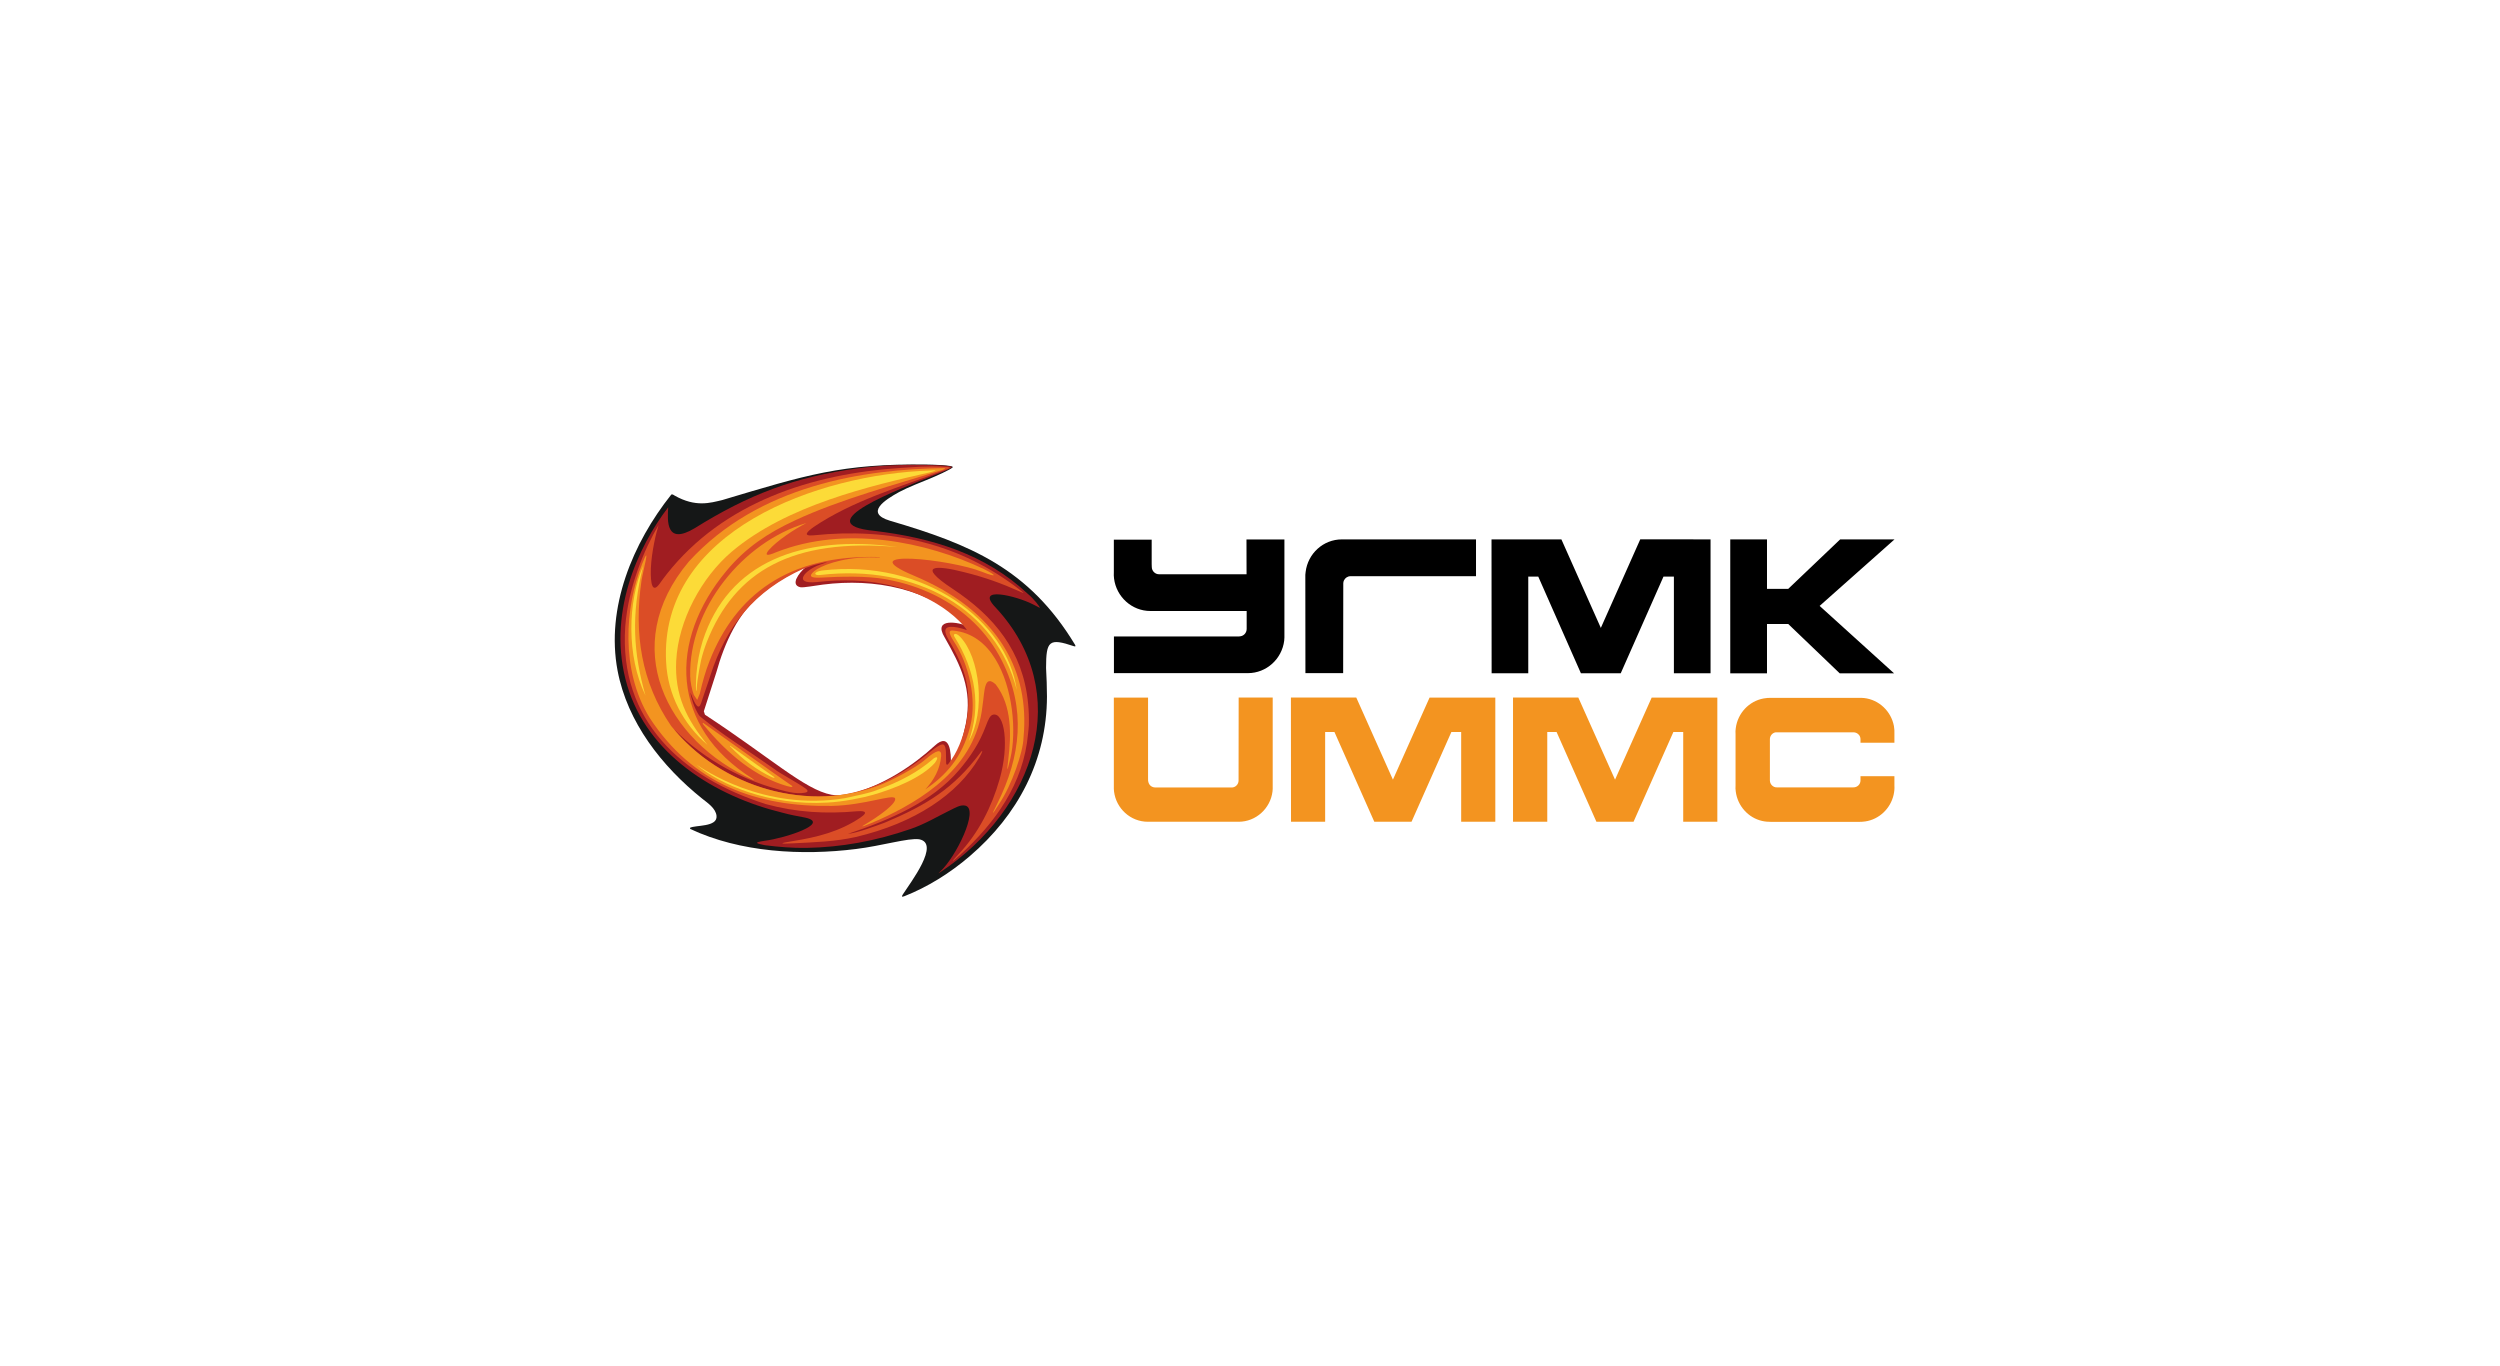
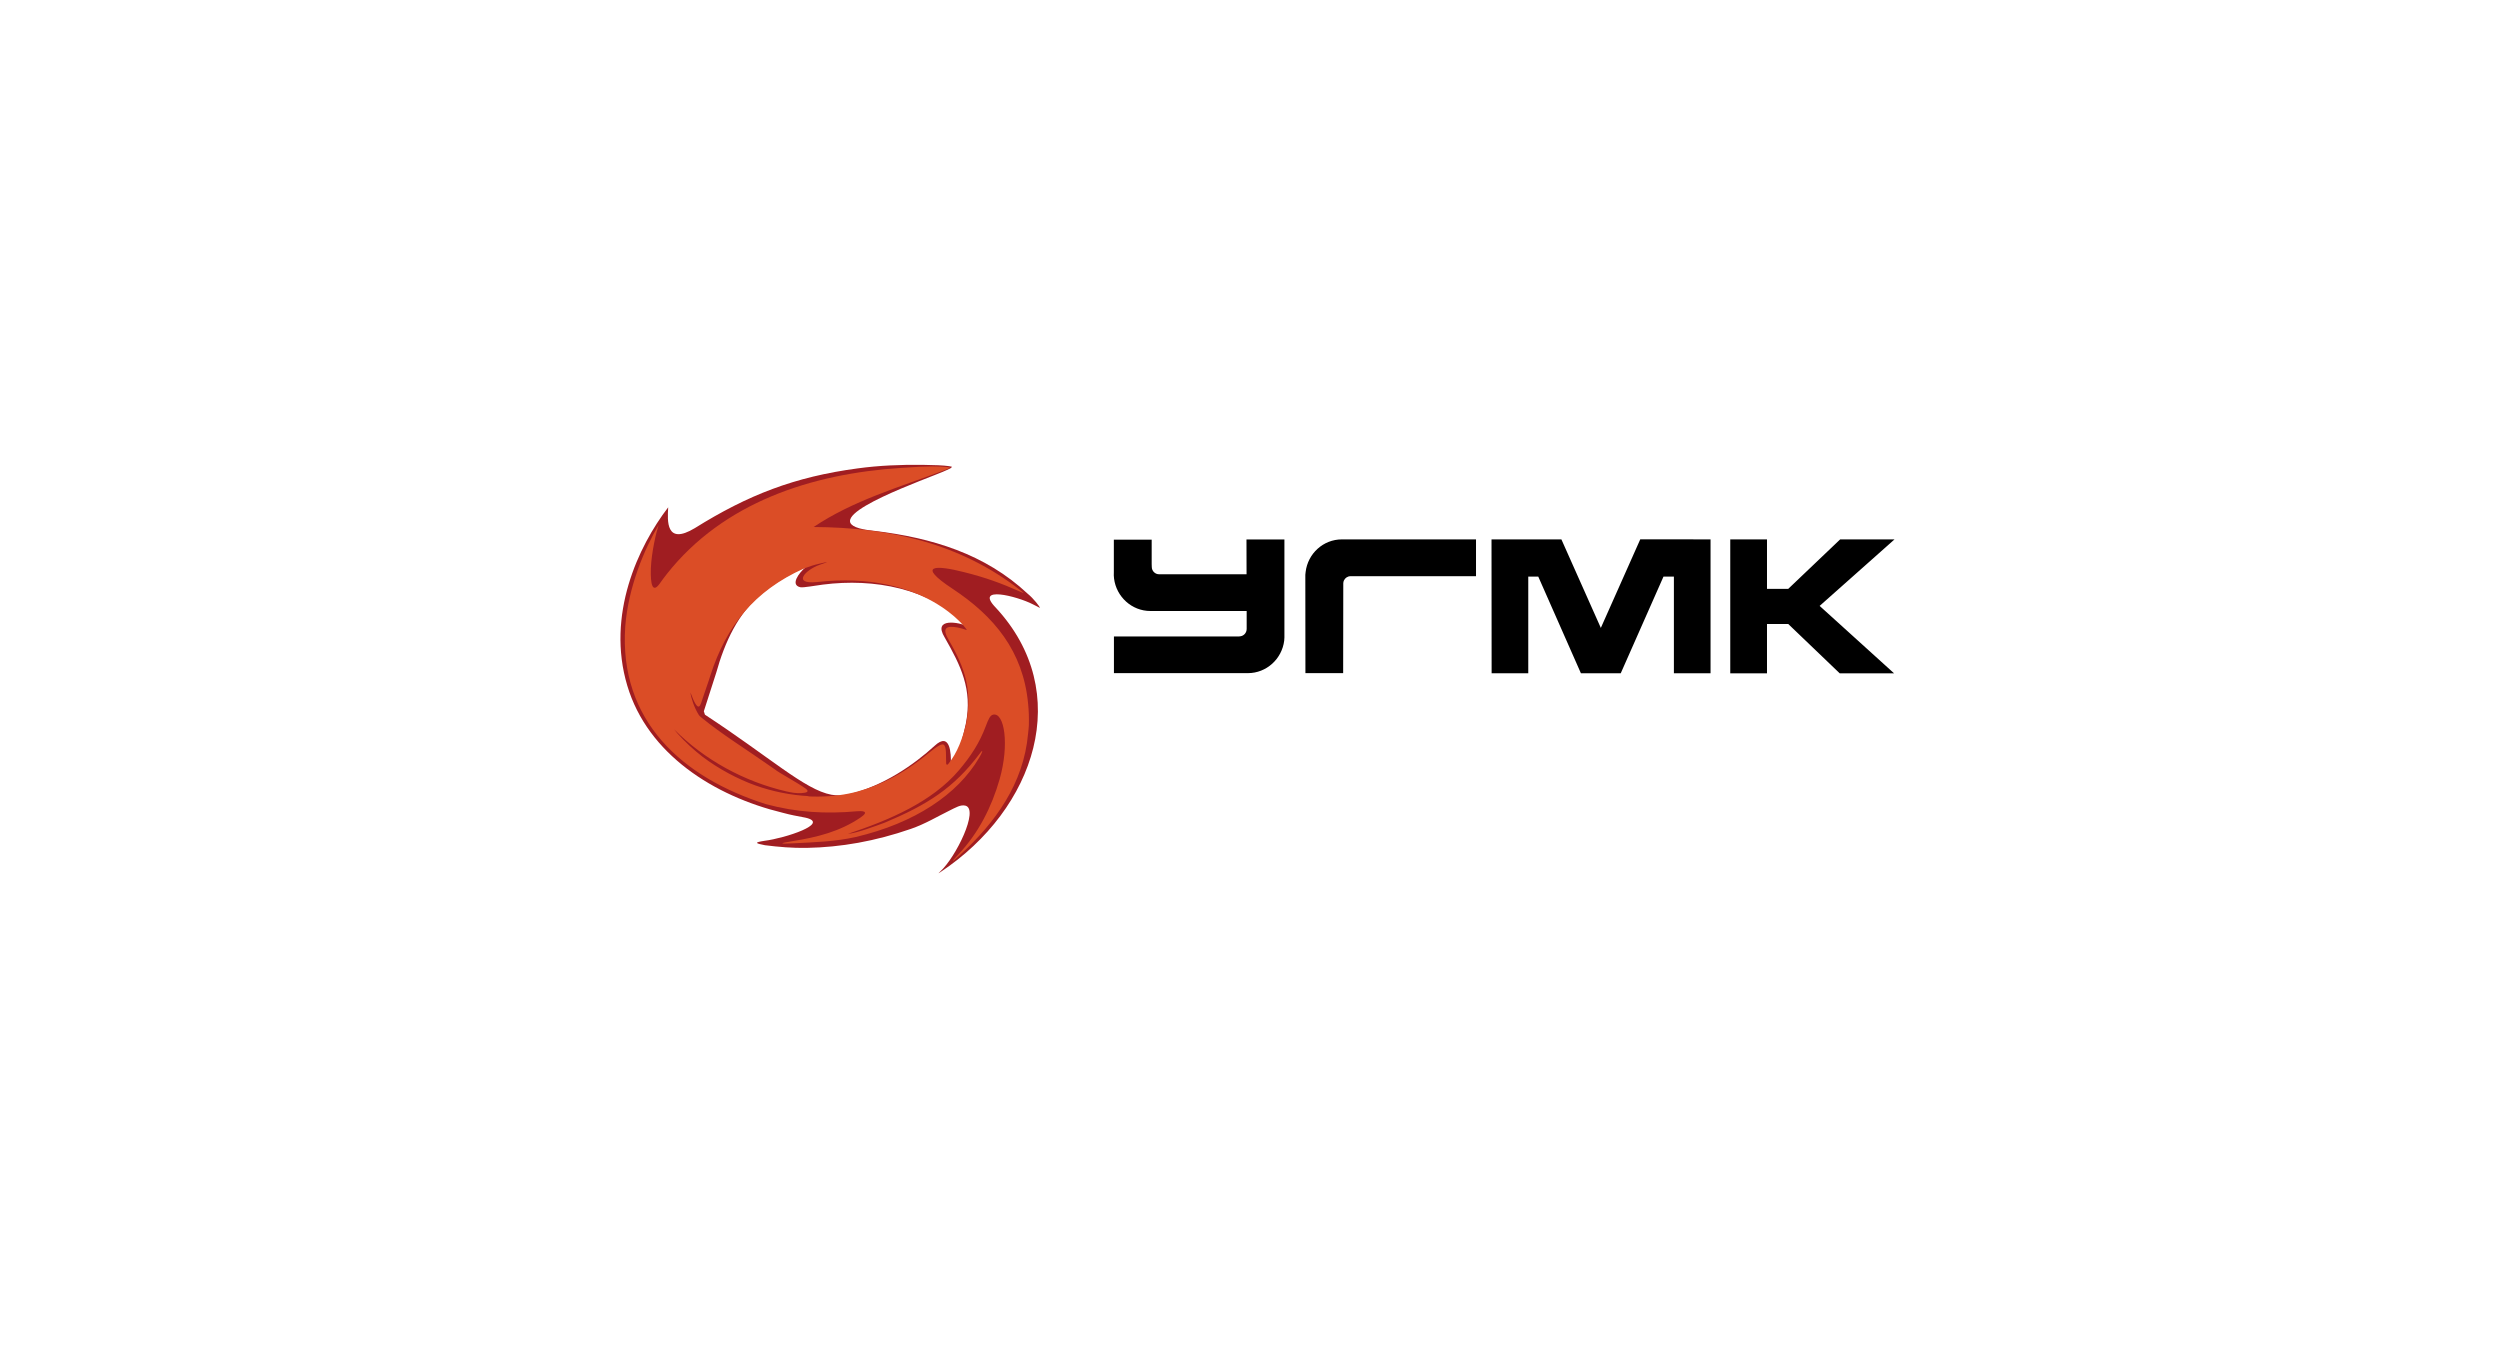
<svg xmlns="http://www.w3.org/2000/svg" width="183" height="100" viewBox="0 0 183 100" fill="none">
-   <path fill-rule="evenodd" clip-rule="evenodd" d="M59.976 58.481C56.576 58.615 53.836 55.415 51.528 52.318C51.499 52.245 51.029 51.571 51.126 51.363C51.99 48.638 52.811 47.881 53.638 45.839C54.245 44.443 57.587 41.289 59.067 41.48L59.074 41.63C56.994 43.374 59.419 42.788 60.805 42.557C63.765 42.329 66.357 42.507 69.077 44.058C69.634 43.946 71.019 45.995 70.96 46.129C70.733 46.367 69.318 45.749 69.245 46.233C69.612 46.989 69.912 47.561 70.286 48.325C71.303 51.05 71.224 53.017 69.802 55.503C69.721 55.645 69.399 56.21 69.259 56.069C68.922 55.718 69.178 54.91 69.04 54.658C68.952 54.503 69.025 54.524 68.9 54.629C67.868 55.423 66.746 56.157 65.617 56.796C63.859 57.724 61.924 58.481 59.976 58.481ZM66.087 65.473C66.659 64.583 68.856 61.732 67.281 61.435C66.497 61.324 64.505 61.924 62.658 62.147C58.715 62.645 54.181 62.4 50.523 60.678L50.508 60.596C50.897 60.381 52.524 60.56 52.451 59.728C52.4 59.163 51.776 58.763 51.388 58.451C48.457 56.098 45.922 52.883 45.205 49.083C44.34 44.48 46.32 39.745 49.132 36.211C49.176 36.16 49.27 36.197 49.38 36.276C50.933 37.155 52.01 36.805 52.867 36.605C58.964 34.786 61.609 33.917 67.882 34.006C68.013 34.006 69.919 34.044 69.735 34.214C69.545 34.392 68.461 34.874 68.058 35.039C67.479 35.277 66.446 35.677 65.817 36.017C64.774 36.59 63.273 37.556 65.148 38.118C71.018 39.841 75.326 41.623 78.689 47.19C78.749 47.302 78.741 47.345 78.608 47.302C76.793 46.692 76.572 46.893 76.572 48.898C76.608 49.596 76.638 50.293 76.638 50.991C76.623 55.667 74.513 59.654 70.974 62.683C69.517 63.929 67.882 64.939 66.205 65.6C66.028 65.667 65.97 65.651 66.087 65.473Z" fill="#151717" />
  <path fill-rule="evenodd" clip-rule="evenodd" d="M60.854 58.173C61.259 58.234 61.632 58.262 62.13 58.145C64.688 57.527 66.915 55.962 68.402 54.603C69.582 53.498 69.618 55.24 69.604 55.836C69.604 55.976 69.677 55.955 69.765 55.842C70.139 55.375 70.564 53.638 70.704 52.947C71.187 50.46 70.338 48.745 69.15 46.662C68.242 45.175 70.227 45.554 70.843 45.844C71.209 46.015 71.157 46.029 70.85 45.74C68.006 43.067 63.991 42.31 60.233 42.793C59.683 42.859 58.826 43.03 58.583 42.985C57.815 42.815 58.504 41.917 58.943 41.546C57.727 42.028 56.649 42.74 55.756 43.468C54.041 44.848 53.044 47.031 52.43 49.236L51.521 52.064L51.602 52.315C56.364 55.433 58.907 57.809 60.854 58.173ZM68.827 63.793C69.971 62.747 71.677 59.25 70.674 58.975C70.316 58.885 69.978 59.101 69.421 59.376C68.659 59.747 67.728 60.311 66.673 60.676C64.058 61.581 61.544 62.019 59.074 62.065C58.005 62.086 56.995 61.995 55.998 61.871C55.295 61.735 55.155 61.669 55.976 61.545C57.462 61.358 60.826 60.267 58.951 59.851C58.196 59.703 57.991 59.681 57.295 59.495C52.283 58.279 47.411 55.212 45.916 50.187C44.369 45.012 46.715 39.995 48.912 37.135C48.855 38.109 48.722 39.949 50.861 38.659C54.753 36.229 58.166 34.902 62.783 34.286C64.365 34.07 65.912 34.011 67.51 34.026C67.934 34.034 68.344 34.041 68.696 34.057C69.303 34.085 69.692 34.146 69.685 34.181L69.59 34.271C69.216 34.463 68.813 34.62 68.416 34.776C65.904 35.77 58.987 38.375 63.997 38.858C68.197 39.363 72.102 40.536 75.225 43.46C75.657 43.81 76.146 44.44 76.118 44.499C76.11 44.499 75.81 44.328 75.584 44.225C74.441 43.639 71.297 42.838 72.887 44.477C78.652 50.682 75.796 59.213 68.85 63.83C68.644 63.971 68.637 63.964 68.827 63.793Z" fill="#A01D21" />
-   <path fill-rule="evenodd" clip-rule="evenodd" d="M70.101 45.933C70.337 45.977 70.6 46.06 70.768 46.121C70.856 46.135 67.713 41.702 59.778 42.608C57.982 42.779 58.928 41.717 60.013 41.338C60.606 41.136 60.812 41.064 59.969 41.264C59.579 41.352 59.199 41.479 58.833 41.62C55.199 43.261 53.169 45.816 51.997 49.452C51.894 49.817 51.646 50.476 51.44 51.108C51.27 51.539 51.184 52.436 50.538 50.684C50.581 51.085 50.817 51.799 51.147 52.325C51.184 52.385 51.234 52.436 51.336 52.518C52.875 53.78 54.554 54.796 56.678 56.289C57.067 56.608 58.349 57.268 59.001 57.744C59.258 57.952 59.046 58.034 58.663 58.055C58.268 58.078 57.938 58.018 57.557 57.929C54.495 57.217 51.572 55.634 49.343 53.386C49.431 53.498 49.52 53.602 49.607 53.705C50.164 54.329 50.781 54.895 51.44 55.405C52.626 56.296 53.981 57.017 55.286 57.491C56.561 57.944 57.895 58.211 59.229 58.278L59.11 58.294C61.339 58.397 62.987 58.011 64.637 57.261C65.676 56.787 66.644 56.185 67.647 55.391C67.955 55.16 68.826 54.365 69.069 54.508C69.31 54.641 69.229 55.413 69.259 55.888C69.266 55.984 69.347 56.007 69.406 55.932C70.109 55.071 70.453 54.018 70.703 53.067C71.193 50.58 70.666 48.939 69.457 46.868C68.908 45.941 69.288 45.784 70.101 45.933ZM69.15 34.413C65.817 35.673 62.46 36.625 59.557 38.577C59.06 38.934 58.744 39.259 59.55 39.186C65.12 38.606 70.3 39.765 74.711 43.224C75.019 43.469 74.997 43.446 74.652 43.298C73.281 42.696 72.198 42.29 70.571 41.881C68.526 41.361 67.018 41.309 69.728 43.098C72.747 45.093 74.908 47.656 75.26 51.539C75.312 52.035 75.326 52.547 75.312 53.096C75.297 53.297 75.282 53.506 75.254 53.714C74.93 57.358 72.865 60.209 70.271 62.584C69.618 63.178 69.56 63.17 70.183 62.51C71.619 60.987 72.587 59.088 73.173 57.038C73.898 54.493 73.524 52.132 72.696 52.312C72.468 52.363 72.344 52.673 72.162 53.149C71.692 54.403 71.062 55.354 70.205 56.37C68.219 58.716 65.061 60.044 62.065 61.039C62.73 60.98 64.021 60.49 64.747 60.225C67.854 58.923 69.816 57.699 71.722 55.154C72 54.768 71.934 55.056 71.656 55.496C70.095 58.138 66.989 60.246 62.643 61.268C61.163 61.605 59.573 61.655 58.056 61.731C57.037 61.782 56.979 61.737 58.041 61.567C59.8 61.285 61.471 60.876 62.987 59.845C63.713 59.354 63.075 59.354 62.73 59.384C60.444 59.591 58.29 59.466 56.071 58.864C49.936 56.92 45.299 52.763 45.768 45.867C45.988 42.98 47.169 40.18 48.208 38.436C48.04 38.948 47.687 40.418 47.642 41.628C47.607 42.793 47.768 43.432 48.274 42.742C48.465 42.467 48.611 42.281 48.808 42.022C52.949 36.781 59.382 34.673 65.97 34.25C68.073 34.094 68.805 34.138 69.273 34.182C69.78 34.234 69.457 34.279 69.15 34.413Z" fill="#DB4D26" />
-   <path fill-rule="evenodd" clip-rule="evenodd" d="M59.038 38.282C58.086 38.773 56.906 39.558 56.275 40.264C55.967 40.649 56.093 40.739 56.826 40.419C61.896 38.423 67.817 39.663 72.029 41.659C73.034 42.156 72.945 42.275 71.912 41.867C69.626 40.931 62.093 40.13 66.921 42.149C67.661 42.461 68.372 42.81 69.047 43.195C72.893 45.429 75.392 48.94 74.923 53.974C74.902 55.05 74.053 57.493 73.136 58.844C72.571 59.742 72.549 59.712 73.003 58.822C74.726 55.355 75.122 51.91 73.348 48.385C72.294 46.276 70.593 44.636 68.431 43.567C67.347 43.033 66.145 42.639 64.848 42.401C63.398 42.141 61.522 42.201 60.071 42.282C59.325 42.319 59.169 42.179 59.594 41.814C60.041 41.436 61.536 40.82 63.595 40.798C63.83 40.804 64.57 40.82 64.394 40.775C57.639 40.568 53.82 43.618 51.945 48.369C51.63 49.164 51.417 49.943 51.228 50.767L51.036 51.234L50.786 50.863C50.64 50.455 50.53 49.914 50.523 49.489C50.414 44.553 54.386 39.655 59.038 38.282ZM69.142 34.266C69.207 34.273 69.207 34.31 68.988 34.399C65.566 35.468 61.522 36.538 58.187 38.095C56.187 39.025 54.611 40.07 53.184 41.778C48.917 46.892 49.058 53.188 55.08 56.996C55.132 57.032 55.264 57.136 55.125 57.084C48.772 54.248 45.211 47.293 50.428 41.102C55.55 35.49 63.281 34.34 69.142 34.266ZM51.432 52.972L51.468 52.912L56.561 56.536L57.821 57.419C58.123 57.597 58.056 57.671 57.594 57.536C55.315 56.869 53.278 55.243 51.432 52.972ZM49.124 53.136C52.781 57.708 59.294 59.572 64.622 57.381C65.105 57.189 67.018 56.239 67.743 55.586C68.578 54.865 68.936 54.813 68.893 55.348C68.812 56.297 68.365 57.107 67.728 57.789C69.201 56.788 70.439 55.473 71.018 53.179C71.524 51.197 70.936 48.63 69.809 46.929C69.413 46.306 69.435 46.121 69.78 46.158C71.151 46.291 72.161 47.101 72.857 48.238C74.139 50.322 74.432 53.53 73.957 55.525C73.721 56.498 73.678 56.602 73.81 55.571C74.015 53.848 74.103 51.68 72.886 50.099C72.022 49.306 72.08 50.641 71.919 51.665C71.436 56.171 67.501 58.584 64.276 60.039L64.284 60.031C63.954 60.179 63.632 60.312 63.324 60.433C63.162 60.499 62.995 60.544 63.295 60.366C64.38 59.727 65.676 58.785 65.516 58.428C65.31 58.124 63.331 58.933 60.906 58.993C55.389 59.082 50.707 57.381 47.557 52.548C45.394 49.045 45.762 44.398 46.991 41.311C47.687 39.551 47.058 41.83 46.954 42.527C46.399 46.358 46.94 49.944 49.124 53.136Z" fill="#F39420" />
-   <path fill-rule="evenodd" clip-rule="evenodd" d="M70.908 54.264C71.839 51.716 71.414 49.082 69.883 46.639C69.721 46.41 69.933 46.268 70.257 46.588C71.75 48.108 72.168 52.089 70.908 54.264ZM53.425 54.612L53.447 54.583L55.982 56.394L56.606 56.831C56.759 56.92 56.707 56.989 56.488 56.883C55.395 56.362 54.377 55.615 53.425 54.612ZM61.851 58.426C62.737 58.243 63.654 58.028 63.947 57.922C66.02 57.195 67.251 56.445 68.227 55.621C68.453 55.385 68.826 55.287 68.438 55.837C67.465 56.944 65.376 57.76 63.903 58.182C63.198 58.391 61.66 58.703 60.555 58.748C56.37 58.998 52.714 57.448 50.977 55.97C51.395 56.237 55.88 59.414 61.851 58.426ZM51.44 46.907C53.292 41.183 58.621 39.083 65.691 40.041C57.997 39.371 53.791 41.8 51.746 46.973C51.564 47.442 51.424 47.886 51.315 48.347C51.213 48.823 51.125 49.319 51.058 49.803C50.992 50.262 51.007 50.574 50.978 50.582C50.933 50.595 50.926 50.054 50.978 49.328C51.05 48.51 51.191 47.695 51.44 46.907ZM48.759 48.458C48.252 38.845 59.924 34.695 68.109 34.442C68.584 34.406 68.63 34.42 68.058 34.578C63.742 35.556 57.579 36.983 53.564 40.383C51.366 42.252 49.652 45.391 49.498 48.376C49.373 50.87 50.252 52.659 51.791 54.523C50.011 53.002 48.881 50.863 48.759 48.458ZM47.08 41.422C46.171 45.021 46.368 47.804 47.248 50.915C45.849 47.991 45.951 44.057 47.08 41.422ZM60.041 42.089C59.588 42.156 59.492 41.865 60.16 41.763C67.706 40.866 73.728 45.473 74.425 50.5C72.938 44.619 67.091 41.271 60.041 42.089Z" fill="#FCDB38" />
+   <path fill-rule="evenodd" clip-rule="evenodd" d="M70.101 45.933C70.337 45.977 70.6 46.06 70.768 46.121C70.856 46.135 67.713 41.702 59.778 42.608C57.982 42.779 58.928 41.717 60.013 41.338C60.606 41.136 60.812 41.064 59.969 41.264C59.579 41.352 59.199 41.479 58.833 41.62C55.199 43.261 53.169 45.816 51.997 49.452C51.894 49.817 51.646 50.476 51.44 51.108C51.27 51.539 51.184 52.436 50.538 50.684C50.581 51.085 50.817 51.799 51.147 52.325C51.184 52.385 51.234 52.436 51.336 52.518C52.875 53.78 54.554 54.796 56.678 56.289C57.067 56.608 58.349 57.268 59.001 57.744C59.258 57.952 59.046 58.034 58.663 58.055C58.268 58.078 57.938 58.018 57.557 57.929C54.495 57.217 51.572 55.634 49.343 53.386C49.431 53.498 49.52 53.602 49.607 53.705C50.164 54.329 50.781 54.895 51.44 55.405C52.626 56.296 53.981 57.017 55.286 57.491C56.561 57.944 57.895 58.211 59.229 58.278L59.11 58.294C61.339 58.397 62.987 58.011 64.637 57.261C65.676 56.787 66.644 56.185 67.647 55.391C67.955 55.16 68.826 54.365 69.069 54.508C69.31 54.641 69.229 55.413 69.259 55.888C69.266 55.984 69.347 56.007 69.406 55.932C70.109 55.071 70.453 54.018 70.703 53.067C71.193 50.58 70.666 48.939 69.457 46.868C68.908 45.941 69.288 45.784 70.101 45.933ZM69.15 34.413C65.817 35.673 62.46 36.625 59.557 38.577C65.12 38.606 70.3 39.765 74.711 43.224C75.019 43.469 74.997 43.446 74.652 43.298C73.281 42.696 72.198 42.29 70.571 41.881C68.526 41.361 67.018 41.309 69.728 43.098C72.747 45.093 74.908 47.656 75.26 51.539C75.312 52.035 75.326 52.547 75.312 53.096C75.297 53.297 75.282 53.506 75.254 53.714C74.93 57.358 72.865 60.209 70.271 62.584C69.618 63.178 69.56 63.17 70.183 62.51C71.619 60.987 72.587 59.088 73.173 57.038C73.898 54.493 73.524 52.132 72.696 52.312C72.468 52.363 72.344 52.673 72.162 53.149C71.692 54.403 71.062 55.354 70.205 56.37C68.219 58.716 65.061 60.044 62.065 61.039C62.73 60.98 64.021 60.49 64.747 60.225C67.854 58.923 69.816 57.699 71.722 55.154C72 54.768 71.934 55.056 71.656 55.496C70.095 58.138 66.989 60.246 62.643 61.268C61.163 61.605 59.573 61.655 58.056 61.731C57.037 61.782 56.979 61.737 58.041 61.567C59.8 61.285 61.471 60.876 62.987 59.845C63.713 59.354 63.075 59.354 62.73 59.384C60.444 59.591 58.29 59.466 56.071 58.864C49.936 56.92 45.299 52.763 45.768 45.867C45.988 42.98 47.169 40.18 48.208 38.436C48.04 38.948 47.687 40.418 47.642 41.628C47.607 42.793 47.768 43.432 48.274 42.742C48.465 42.467 48.611 42.281 48.808 42.022C52.949 36.781 59.382 34.673 65.97 34.25C68.073 34.094 68.805 34.138 69.273 34.182C69.78 34.234 69.457 34.279 69.15 34.413Z" fill="#DB4D26" />
  <path fill-rule="evenodd" clip-rule="evenodd" d="M95.557 49.274H98.319L98.328 42.904C98.328 42.764 98.313 42.609 98.379 42.483C98.466 42.303 98.65 42.178 98.854 42.178H98.885H108.044V39.483H98.365H98.298H98.225C96.862 39.483 95.734 40.522 95.572 41.865L95.55 42.073V42.2V42.319L95.557 49.274ZM81.54 46.588H90.7L90.808 46.574C91.059 46.536 91.256 46.312 91.256 46.036V44.725H84.339H84.208C82.845 44.725 81.717 43.684 81.548 42.349C81.526 42.2 81.526 42.036 81.533 41.889V39.504H84.303V41.28L84.31 41.504C84.31 41.807 84.573 42.051 84.867 42.036H91.248L91.242 39.489H94.019V46.438C94.025 46.565 94.019 46.772 94.004 46.897C93.836 48.235 92.707 49.274 91.344 49.274H91.212H81.54V46.588ZM126.655 39.483H129.344V43.106H130.898L134.7 39.483H138.679L133.197 44.353L138.649 49.29H134.67L130.898 45.675H129.344V49.29H126.655V39.483ZM109.186 39.483H114.294L117.181 45.963L120.068 39.477C121.789 39.477 123.49 39.483 125.212 39.483V49.282H122.529V42.207H121.767L118.639 49.282H115.722L112.601 42.207H111.869V49.282H109.187C109.187 46.016 109.179 42.758 109.179 39.49H109.187V39.483H109.186Z" fill="black" />
-   <path fill-rule="evenodd" clip-rule="evenodd" d="M81.533 51.066H84.038V57.027C84.025 57.331 84.185 57.628 84.56 57.644H90.142C90.42 57.659 90.663 57.421 90.663 57.139L90.67 51.059H93.162V57.51V57.739V57.748L93.147 57.941C92.993 59.18 91.937 60.153 90.67 60.153H84.025C82.749 60.153 81.702 59.18 81.548 57.941L81.533 57.748V57.739V57.51V51.066H81.533ZM99.279 51.059L101.962 57.071L104.643 51.066H109.457V60.153H106.958V53.583H106.24L103.324 60.153H100.599L97.682 53.583H97.001V60.153H94.502C94.502 57.116 94.495 54.087 94.495 51.059H99.279ZM115.532 51.059L118.221 57.071L120.902 51.066H125.709V60.153H123.211V53.583H122.491L119.576 60.153H116.857L113.942 53.583H113.26V60.153H110.753V51.059H115.532ZM129.556 55.573V56.976V57.138C129.563 57.421 129.804 57.651 130.077 57.636H135.66C135.945 57.643 136.188 57.421 136.188 57.131V56.819H138.671V57.502C138.686 57.733 138.664 57.947 138.613 58.179C138.385 59.187 137.557 59.982 136.532 60.13C136.377 60.153 136.218 60.161 136.055 60.161H129.659C129.431 60.161 129.212 60.145 128.984 60.093C127.973 59.862 127.19 58.995 127.057 57.933C127.033 57.793 127.033 57.643 127.042 57.502V55.573V53.739C127.033 53.598 127.033 53.45 127.057 53.308C127.197 52.203 128.032 51.319 129.101 51.126C129.285 51.089 129.475 51.082 129.659 51.082H136.055C136.188 51.082 136.318 51.082 136.451 51.096C137.542 51.216 138.429 52.06 138.635 53.145C138.671 53.345 138.679 53.523 138.671 53.739V54.369H136.188V54.11C136.188 53.999 136.151 53.887 136.084 53.805C135.989 53.679 135.821 53.598 135.66 53.605H130.077H129.981C129.746 53.642 129.57 53.842 129.556 54.087V54.228V55.573Z" fill="#F39420" />
</svg>